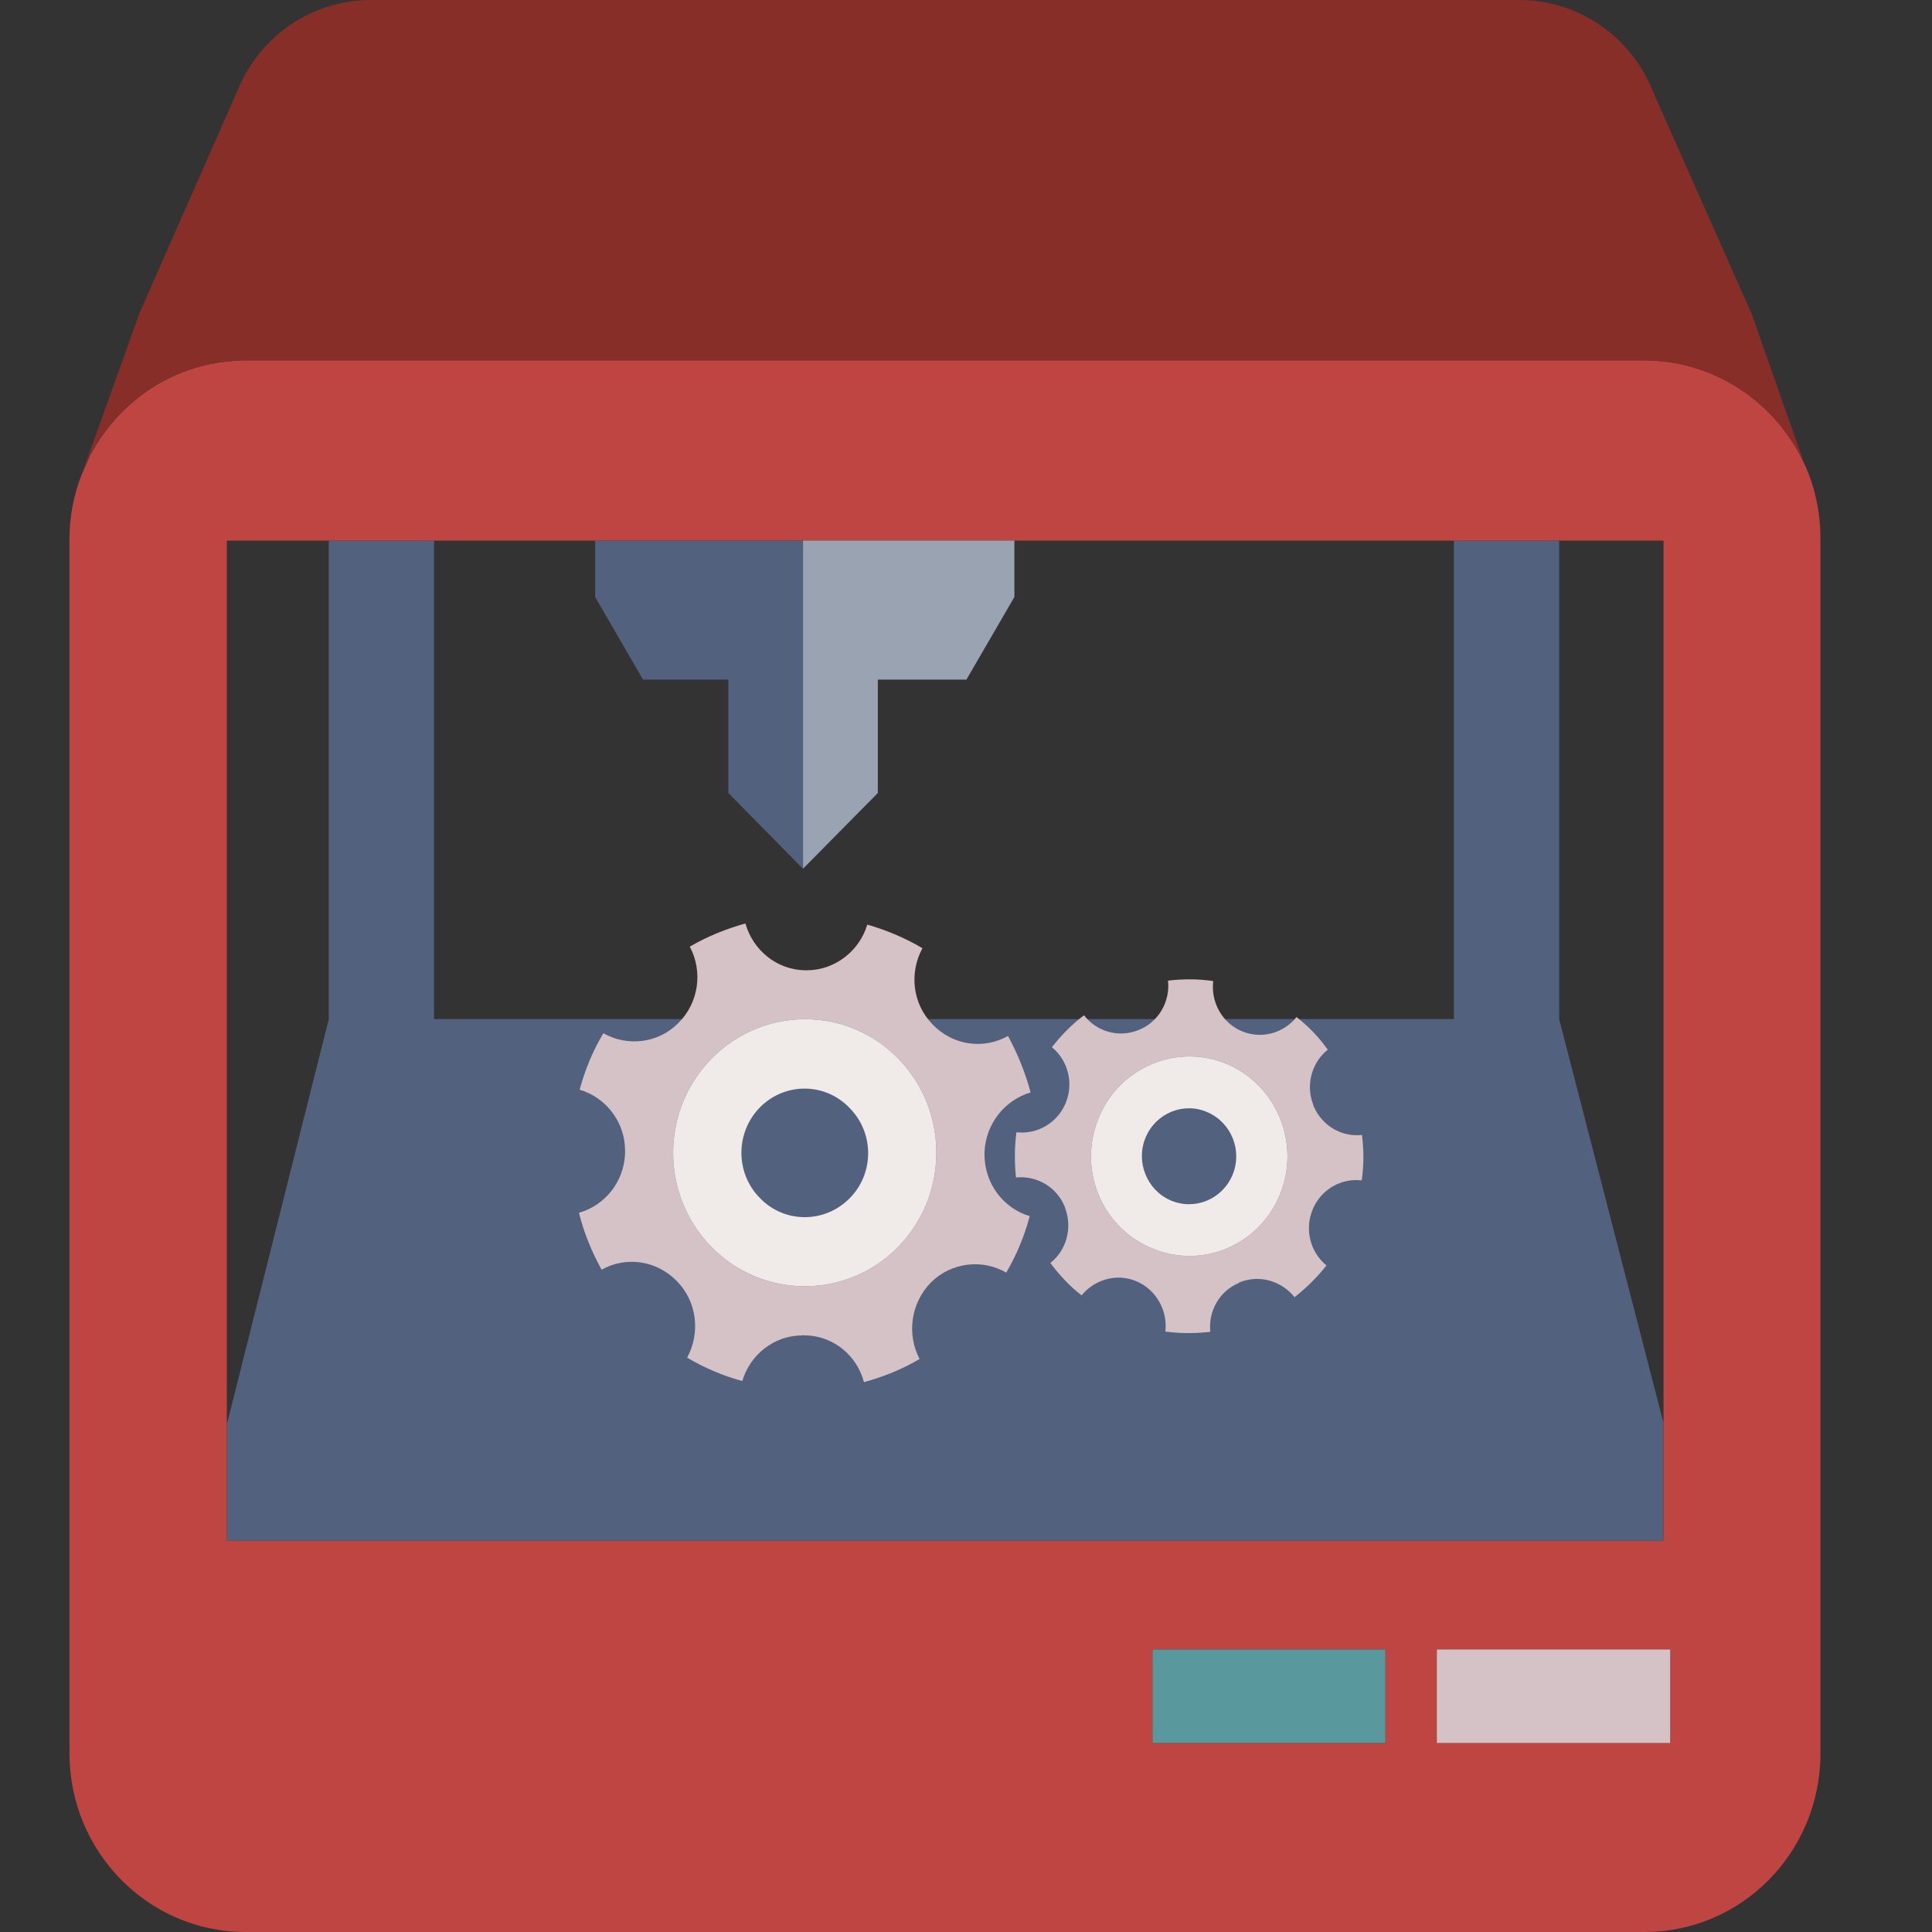
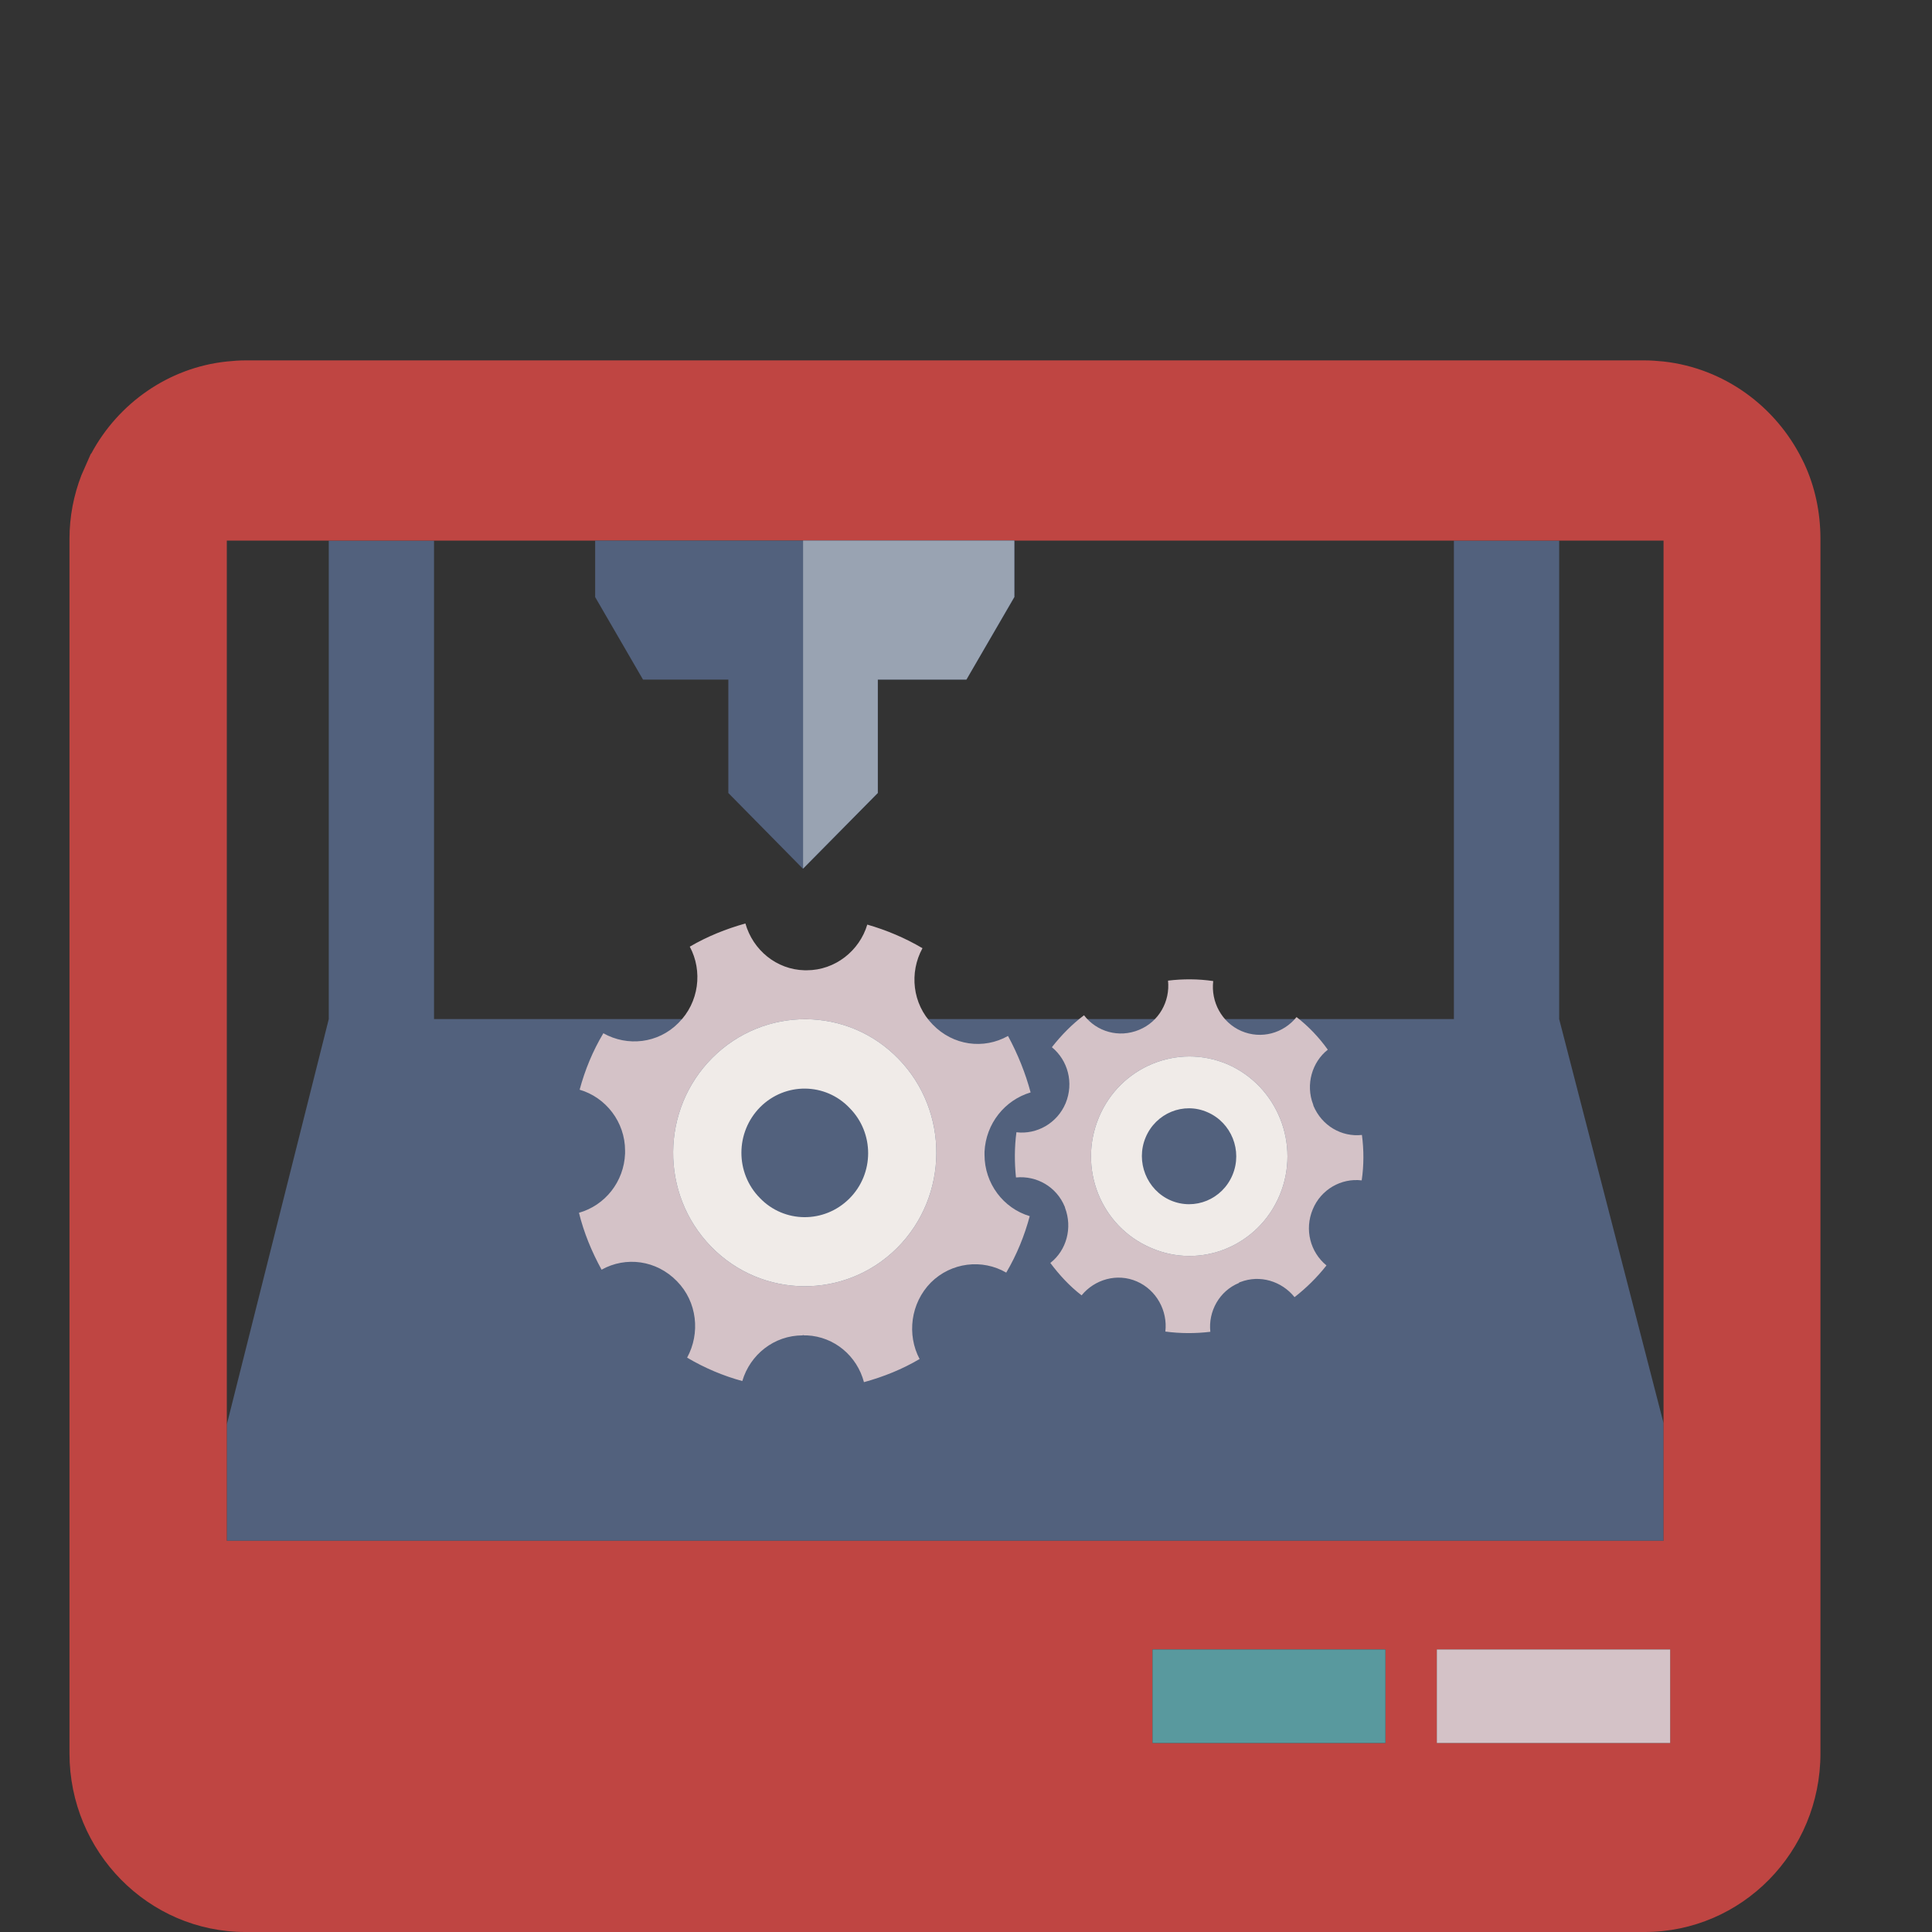
<svg xmlns="http://www.w3.org/2000/svg" xmlns:xlink="http://www.w3.org/1999/xlink" version="1.1" id="Layer_1" x="0px" y="0px" width="500px" height="500px" viewBox="0 0 500 500" enable-background="new 0 0 500 500" xml:space="preserve">
  <rect x="0" y="0" width="500" height="500" fill="#333333" stroke="none" />
  <g>
    <polygon fill="#52617D" points="430.523,368.304 430.523,398.757 58.701,398.757 58.701,368.652 85.084,263.74 85.084,139.901    112.328,139.901 112.328,263.74 376.267,263.74 376.267,139.901 403.512,139.901 403.512,263.74  " />
    <g>
      <g>
        <defs>
          <rect id="SVGID_1_" x="17.98" width="453.149" height="500" />
        </defs>
        <clipPath id="SVGID_2_">
          <use xlink:href="#SVGID_1_" overflow="visible" />
        </clipPath>
        <path clip-path="url(#SVGID_2_)" fill="#BF4542" d="M432.243,451.092H371.85V426.87h60.393V451.092z M358.546,451.092h-60.279     V426.87h60.279V451.092z M58.701,139.902h371.822v258.856H58.701V139.902z M466.944,119.99l-0.574-1.159     c-6.824-13.687-20.131-23.522-35.846-25.274c-1.662-0.169-3.328-0.29-4.929-0.29H63.52c-1.604,0-3.27,0.121-4.819,0.29     c-15.083,1.575-28.103,10.831-35.043,23.753l-0.171,0.177l-2.411,5.477c-2.004,5.18-3.095,10.71-3.095,16.535v314.272     c0,25.5,20.418,46.229,45.539,46.229h362.074c25.234,0,45.536-20.729,45.536-46.229V139.499     C471.129,132.509,469.697,125.931,466.944,119.99" />
      </g>
    </g>
    <rect x="371.85" y="426.872" fill="#D4C2C7" width="60.393" height="24.22" />
    <rect x="298.267" y="426.872" fill="#59999E" width="60.279" height="24.22" />
    <g>
      <g>
        <defs>
          <rect id="SVGID_3_" x="17.98" width="453.149" height="500" />
        </defs>
        <clipPath id="SVGID_4_">
          <use xlink:href="#SVGID_3_" overflow="visible" />
        </clipPath>
        <path clip-path="url(#SVGID_4_)" fill="#D4C2C7" d="M184.02,322.602c-13.249-13.626-13.02-35.459,0.345-48.851     c13.418-13.389,34.985-13.331,48.176,0.29c13.189,13.565,13.02,35.52-0.345,48.909C218.775,336.339,197.21,336.17,184.02,322.602      M254.792,298.848v-0.232v-0.177v-0.348c0.345-7.34,5.277-13.397,11.929-15.373c-1.317-4.948-3.327-9.956-5.849-14.614     c-6.31,3.554-14.224,2.503-19.501-2.967c-5.274-5.356-6.078-13.452-2.637-19.741c-4.531-2.679-9.405-4.713-14.282-6.112     c-2.005,6.755-8.315,11.821-15.657,11.821h-0.229h-0.342c-7.285-0.177-13.363-5.243-15.315-12.111     c-4.987,1.399-9.809,3.32-14.395,5.999c3.383,6.286,2.411,14.435-2.924,19.733c-5.277,5.356-13.247,6.17-19.443,2.679     c-2.751,4.6-4.758,9.49-6.139,14.611c6.771,1.979,11.761,8.331,11.761,15.776v0.177v0.176v0.406     c-0.29,7.277-5.161,13.394-11.932,15.315c1.262,5.124,3.27,10.014,5.851,14.727c6.252-3.491,14.166-2.503,19.501,2.974     c5.274,5.356,6.078,13.502,2.637,19.791c4.531,2.677,9.348,4.719,14.282,6.054c2.005-6.81,8.199-11.819,15.599-11.819     l0.058-0.058h0.171l0.174,0.058h0.743c7.111,0.35,12.962,5.354,14.741,12.109c5.045-1.391,9.864-3.314,14.395-5.991     c-3.325-6.289-2.353-14.443,2.924-19.799c5.277-5.24,13.307-6.168,19.499-2.563c2.753-4.655,4.761-9.661,6.081-14.611     C259.669,312.704,254.792,306.296,254.792,298.848" />
      </g>
      <g>
        <defs>
          <rect id="SVGID_5_" x="17.98" width="453.149" height="500" />
        </defs>
        <clipPath id="SVGID_6_">
          <use xlink:href="#SVGID_5_" overflow="visible" />
        </clipPath>
        <path clip-path="url(#SVGID_6_)" fill="#F0EBE8" d="M219.809,310.197c-6.484,6.465-16.864,6.407-23.171-0.171     c-6.368-6.463-6.368-16.998,0.113-23.522c6.481-6.465,16.864-6.344,23.113,0.234     C226.288,293.196,226.288,303.737,219.809,310.197 M232.54,274.042c-13.191-13.623-34.758-13.681-48.176-0.29     c-13.365,13.389-13.594,35.222-0.345,48.851c13.191,13.565,34.758,13.737,48.176,0.345     C245.561,309.559,245.729,287.608,232.54,274.042" />
      </g>
      <g>
        <defs>
          <rect id="SVGID_7_" x="17.98" width="453.149" height="500" />
        </defs>
        <clipPath id="SVGID_8_">
          <use xlink:href="#SVGID_7_" overflow="visible" />
        </clipPath>
        <path clip-path="url(#SVGID_8_)" fill="#D4C2C7" d="M331.19,309.27c-5.451,13.157-20.418,19.325-33.322,13.679     c-12.965-5.53-18.985-20.61-13.479-33.765c5.448-13.102,20.357-19.275,33.322-13.742     C330.616,281.085,336.635,296.226,331.19,309.27 M352.466,293.725c-5.277,0.58-10.38-2.387-12.559-7.574v-0.055l-0.061-0.234     c-2.008-5.18-0.285-11.002,3.786-14.203c-2.237-3.143-4.99-6.054-8.086-8.441c-3.383,4.189-9.118,5.822-14.279,3.609     c-5.106-2.21-7.917-7.574-7.285-12.928c-3.902-0.58-7.859-0.58-11.7-0.113c0.574,5.353-2.353,10.654-7.514,12.746     c-5.219,2.155-10.955,0.466-14.224-3.781c-3.098,2.324-5.849,5.122-8.317,8.267c4.131,3.375,5.736,9.197,3.557,14.498     c-2.179,5.177-7.456,8.146-12.733,7.511c-0.516,3.844-0.516,7.856-0.116,11.7c5.335-0.524,10.496,2.387,12.62,7.567l0.058,0.119     v0.113c2.005,5.243,0.4,11.065-3.786,14.324c2.353,3.143,4.99,5.999,8.088,8.386c3.383-4.134,9.174-5.822,14.279-3.609     c5.106,2.21,8.03,7.625,7.398,12.978c3.902,0.524,7.801,0.524,11.642,0.063c-0.572-5.243,2.297-10.541,7.398-12.638v-0.113h0.174     l0.058-0.113h0.113c5.106-1.986,10.725-0.234,14.053,3.899c2.982-2.332,5.791-5.066,8.259-8.209     c-4.189-3.435-5.736-9.258-3.557-14.498c2.121-5.18,7.398-8.154,12.675-7.511C352.983,301.582,352.983,297.627,352.466,293.725" />
      </g>
      <g>
        <defs>
          <rect id="SVGID_9_" x="17.98" width="453.149" height="500" />
        </defs>
        <clipPath id="SVGID_10_">
          <use xlink:href="#SVGID_9_" overflow="visible" />
        </clipPath>
        <path clip-path="url(#SVGID_10_)" fill="#F0EBE8" d="M318.97,304.084c-2.637,6.289-9.748,9.258-16,6.579     c-6.194-2.677-9.121-10.011-6.481-16.3c2.637-6.289,9.806-9.255,16.003-6.521C318.685,290.518,321.609,297.795,318.97,304.084      M317.711,275.441c-12.965-5.533-27.874,0.643-33.322,13.742c-5.506,13.157,0.514,28.235,13.479,33.768     c12.904,5.646,27.871-0.524,33.322-13.679C336.634,296.228,330.615,281.087,317.711,275.441" />
      </g>
    </g>
    <polygon fill="#52617D" points="262.535,139.901 262.535,154.52 250.089,175.884 227.206,175.884 227.206,205.228 207.82,224.85    188.492,205.228 188.492,175.884 166.413,175.884 154.025,154.52 154.025,139.901  " />
    <rect x="207.842" y="139.886" fill="#D9918F" width="54.657" height="0.016" />
    <polygon fill="#FFFFFF" points="250.102,175.862 250.111,175.862 251.507,173.457  " />
    <polygon fill="#99A3B2" points="262.499,139.901 207.841,139.901 207.841,224.771 227.167,205.207 227.167,175.863    250.104,175.863 251.505,173.455 262.499,154.496  " />
    <g>
      <g>
        <defs>
-           <rect id="SVGID_11_" x="17.98" width="453.149" height="500" />
-         </defs>
+           </defs>
        <clipPath id="SVGID_12_">
          <use xlink:href="#SVGID_11_" overflow="visible" />
        </clipPath>
        <path clip-path="url(#SVGID_12_)" fill="#872E29" d="M466.944,119.99l-0.574-1.159c-6.824-13.687-20.131-23.522-35.846-25.274     c-1.662-0.169-3.328-0.29-4.932-0.29H63.52c-1.604,0-3.27,0.121-4.819,0.29c-15.083,1.575-28.103,10.831-35.043,23.753     l-0.171,0.177l-2.411,5.477l14.972-41.808l25.405-57.697C67.076,9.603,80.383,0,96.04,0h297.09     c15.312,0,28.562,9.313,34.294,22.765l0.232,0.638l25.693,57.874L466.944,119.99z" />
      </g>
    </g>
  </g>
</svg>